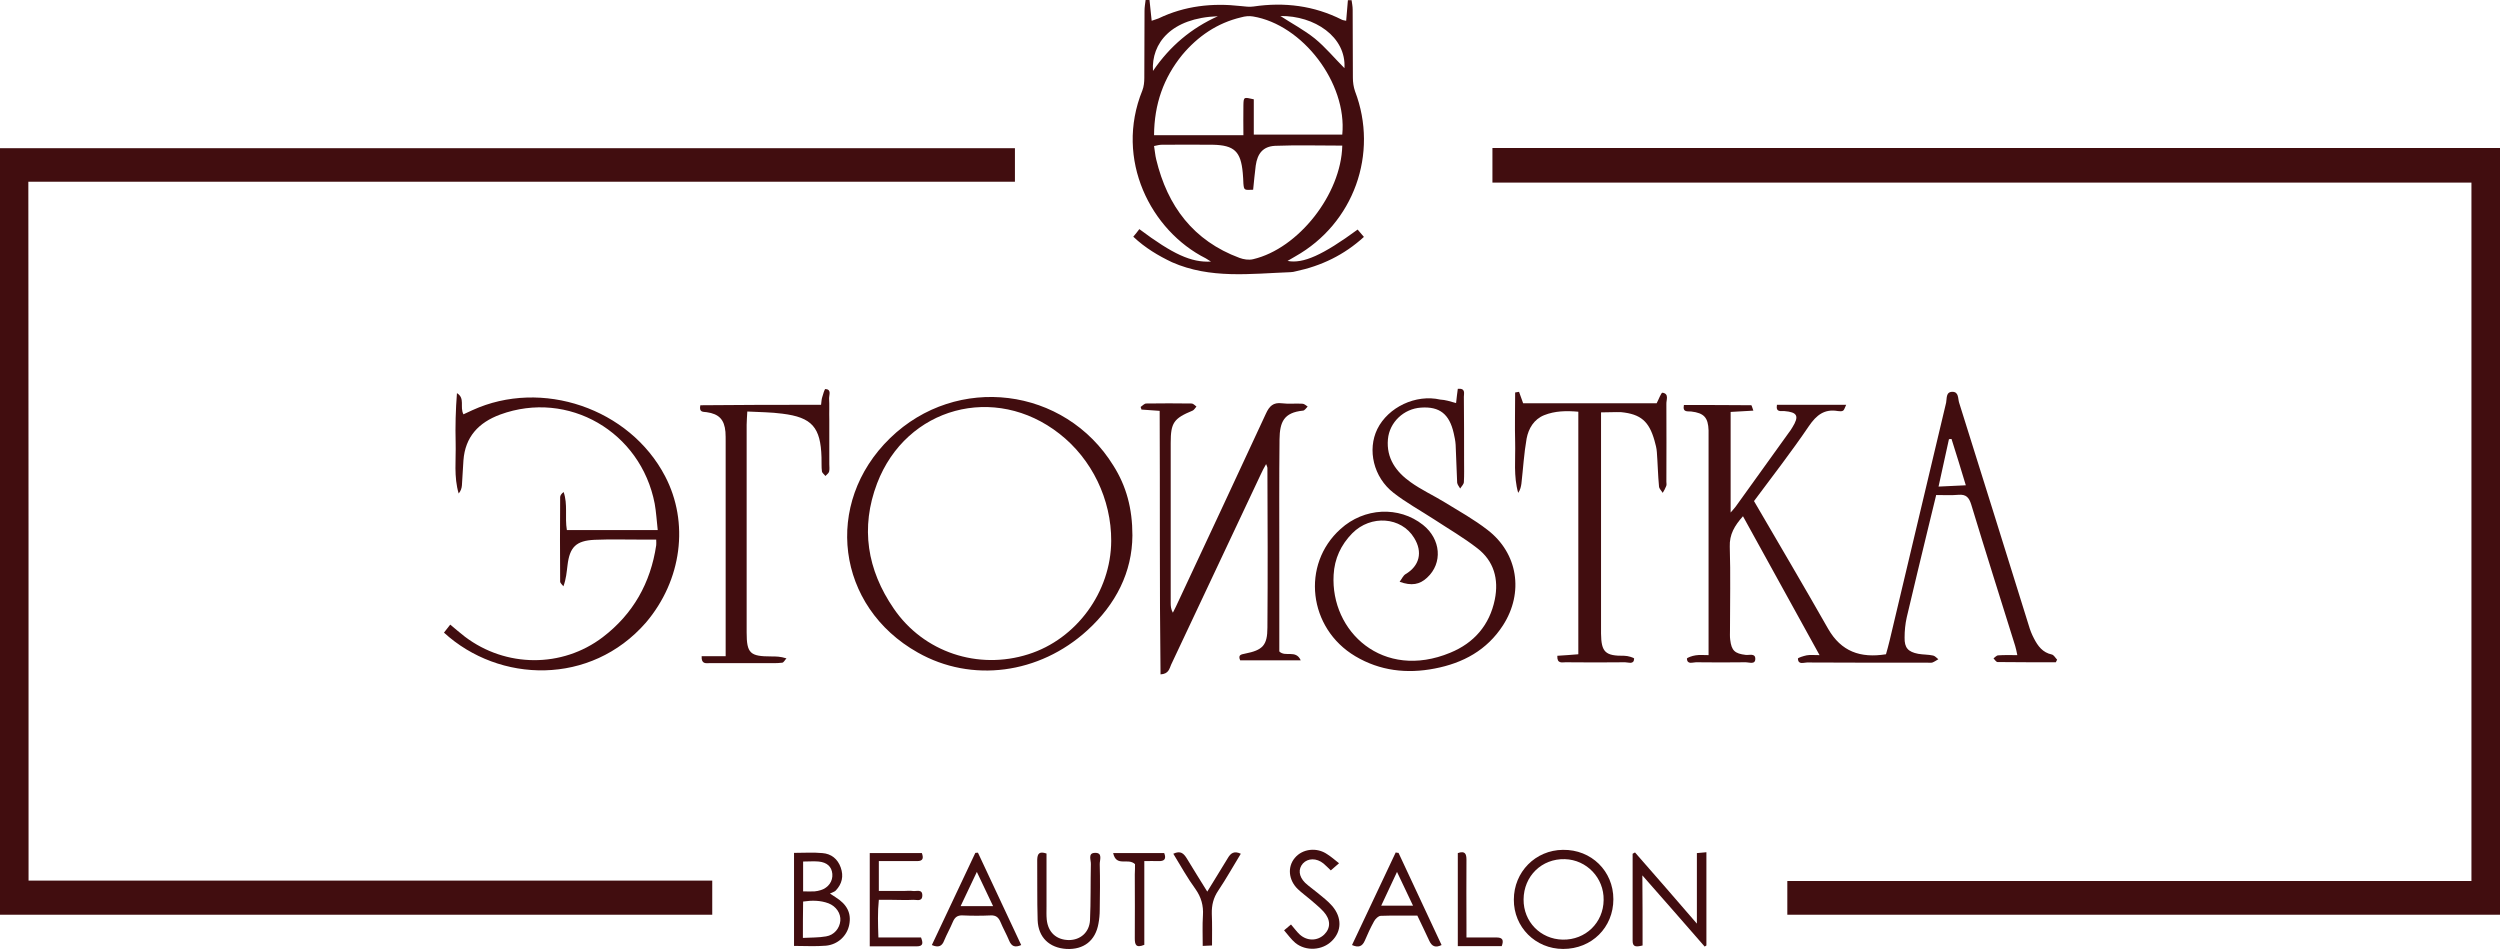
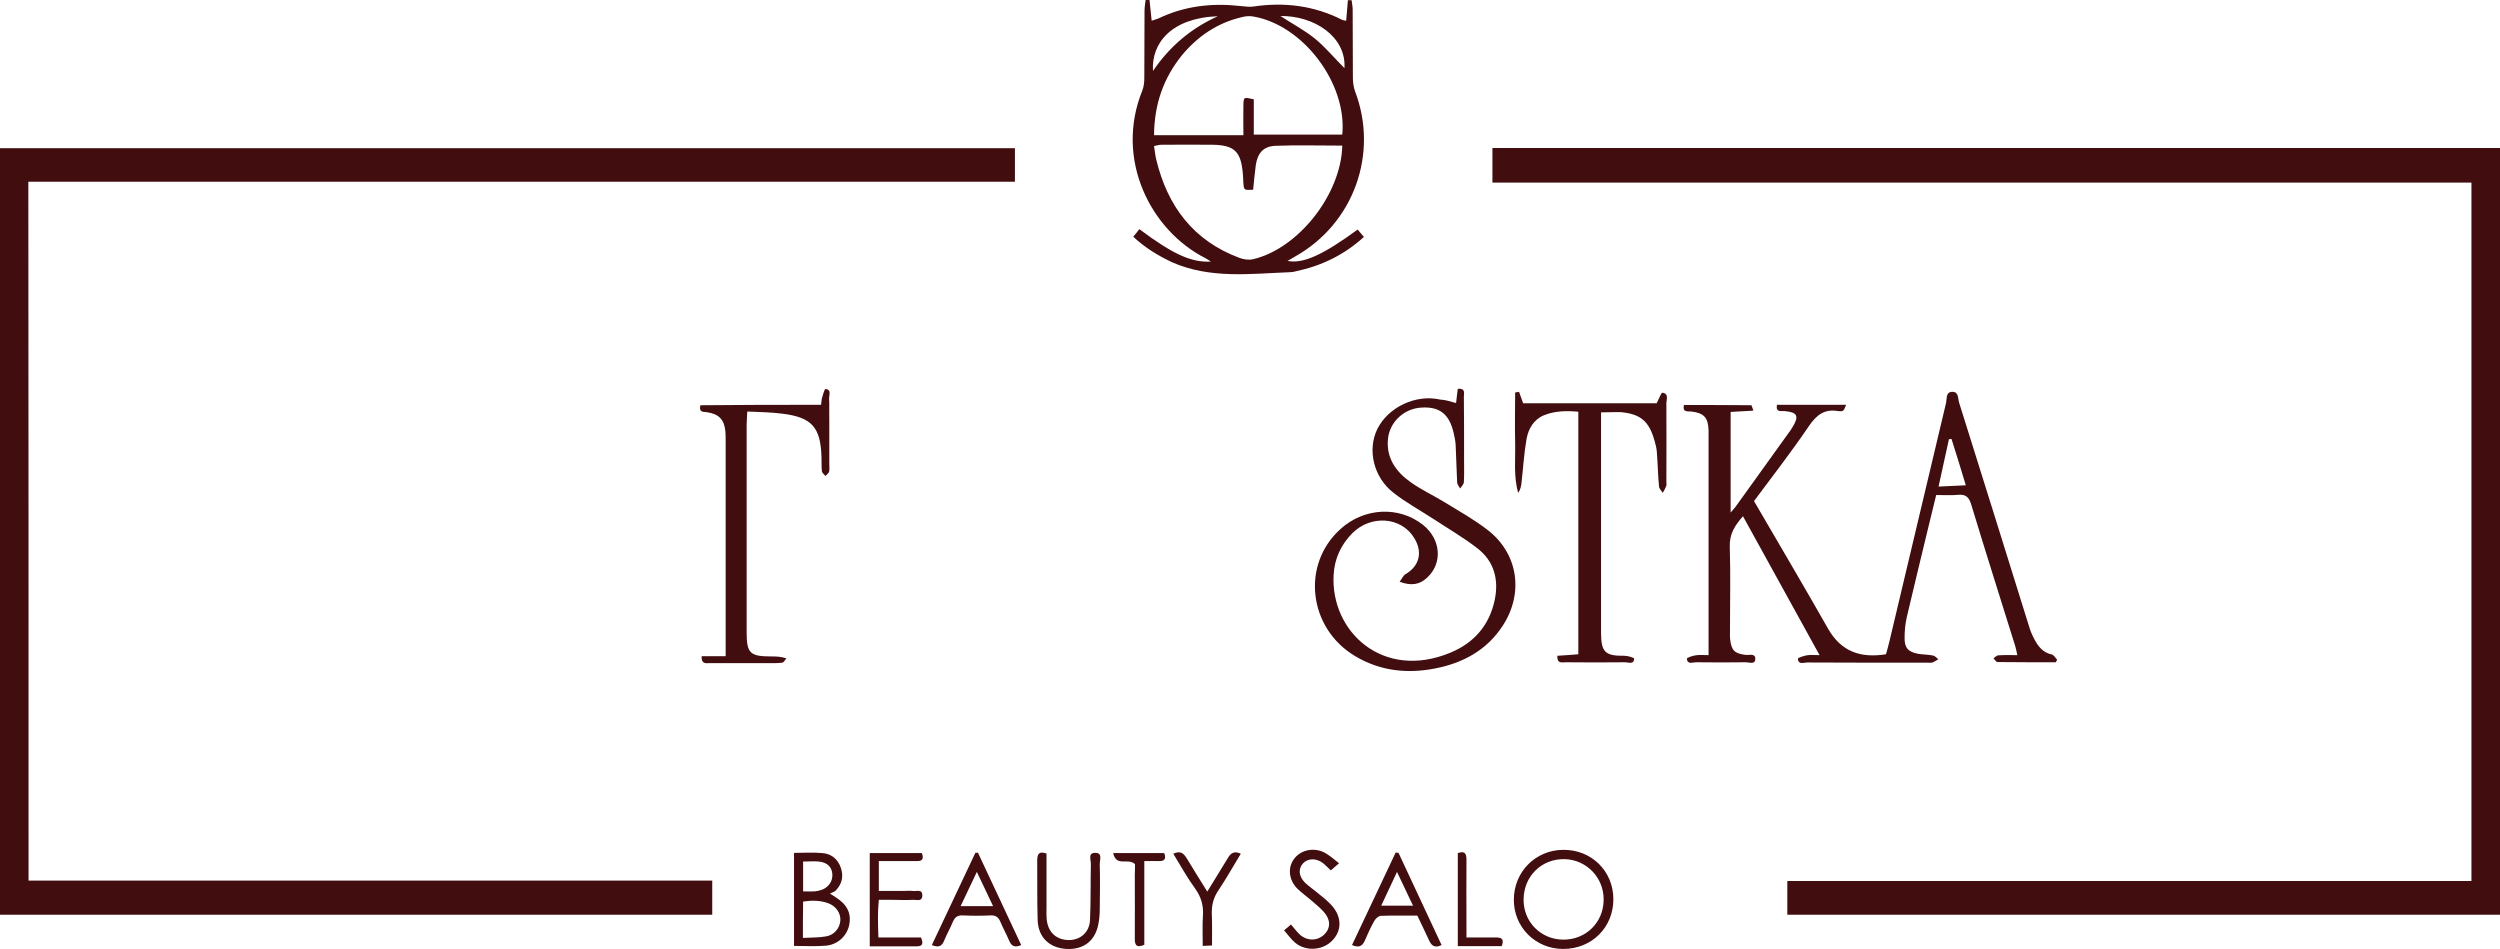
<svg xmlns="http://www.w3.org/2000/svg" version="1.1" id="_Слой_1" x="0px" y="0px" viewBox="0 0 1155.5 438.6" style="enable-background:new 0 0 1155.5 438.6;" xml:space="preserve">
  <style type="text/css">
	.st0{fill:#410D0F;}
</style>
  <g>
    <g>
      <path class="st0" d="M13.2,407c105.4,0,210.5,0,316,0c0,5.4,0,10.4,0,15.8c-109.8,0-219.3,0-329.3,0c0-118.1,0-236,0-354.3    c156.3,0,312.5,0,469.2,0c0,4.9,0,9.9,0,15.5c-151.8,0-303.7,0-456,0C13.2,191.8,13.2,299.2,13.2,407z" />
      <path class="st0" d="M1155.5,422.8c-110,0-219.5,0-329.4,0c0-5.2,0-10.1,0-15.6c105.4,0,210.6,0,316.2,0c0-107.8,0-215,0-322.8    c-150.6,0-301.3,0-452.5,0c0-5.6,0-10.6,0-16c155.2,0,310.2,0,465.7,0C1155.5,186.4,1155.5,304.3,1155.5,422.8z" />
      <path class="st0" d="M810.7,231.6c11.6,19.9,23.1,39.4,34.3,59.1c6,10.4,14.8,13.6,26.7,11.7c0.5-1.9,1.2-4.1,1.7-6.4    c8.7-36.6,17.4-73.2,26.1-109.9c0.4-1.9-0.2-5,2.9-5c3,0,2.5,3.1,3.1,5c10.8,34.3,21.5,68.7,32.2,103c0.6,2.1,1.4,4.1,2.4,6    c1.8,3.5,4,6.5,8.2,7.4c1,0.2,1.7,1.6,2.5,2.4c-0.2,0.4-0.4,0.8-0.6,1.2c-9,0-17.9,0-26.9-0.1c-0.7,0-1.3-1.1-1.9-1.7    c0.7-0.5,1.4-1.4,2.2-1.4c2.8-0.2,5.6-0.1,8.8-0.1c-0.4-1.8-0.6-3.1-1-4.3c-6.8-21.8-13.7-43.5-20.3-65.3c-1-3.2-2.3-4.8-5.9-4.5    c-3.3,0.3-6.6,0.1-10.3,0.1c-1.3,5.2-2.5,10.2-3.7,15.2c-3.3,13.8-6.7,27.5-9.9,41.3c-0.7,3.1-1,6.3-1,9.4    c-0.1,4.7,1.6,6.6,6.3,7.5c2.3,0.4,4.7,0.3,6.9,0.8c0.9,0.2,1.6,1.1,2.4,1.7c-0.9,0.5-1.7,1.1-2.7,1.5c-0.6,0.2-1.3,0.1-2,0.1    c-18.7,0-37.3,0-56-0.1c-1.5,0-4.1,1.2-4.2-1.8c0-0.4,2.6-1.2,4-1.5c1.6-0.3,3.3-0.1,6-0.1c-12-21.8-23.6-42.8-35.4-64.2    c-3.9,4.4-6.3,8.4-6.1,14.1c0.4,12.8,0.1,25.7,0.1,38.5c0,1.5-0.1,3,0.1,4.5c0.6,5,2.1,6.4,7.2,7c1.6,0.2,4.4-0.9,4.4,1.8    c0,2.8-2.8,1.6-4.4,1.6c-7.7,0.1-15.3,0.1-23,0c-1.5,0-4.1,1.2-4.2-1.7c0-0.4,2.5-1.3,4-1.5c1.8-0.3,3.6-0.1,6-0.1    c0-2.4,0-4.1,0-5.9c0-31.8,0-63.6,0-95.5c0-0.8,0-1.7,0-2.5c-0.2-5.9-2.1-8-8-8.7c-1.6-0.2-4.1,0.6-3.4-3c10.3,0,20.7,0,31.1,0.1    c0.3,0,0.5,1.3,1,2.5c-3.7,0.2-6.9,0.4-10.5,0.6c0,15.4,0,30.5,0,46.5c1.1-1.3,1.7-1.9,2.3-2.7c8.2-11.4,16.3-22.7,24.5-34.1    c0.6-0.8,1.2-1.6,1.7-2.5c3.3-5.3,2.4-7.1-3.7-7.6c-1.6-0.1-4,0.7-3.4-2.9c10.4,0,20.8,0,32,0c-0.6,1.2-0.8,2.2-1.4,2.7    c-0.6,0.4-1.6,0.3-2.4,0.2c-6.2-1.1-9.9,1.8-13.4,6.9C828.1,208.7,819.4,219.9,810.7,231.6z M902,202.9c-0.4,0-0.8,0-1.2,0.1    c-1.6,7.1-3.1,14.3-4.8,21.9c4.7-0.2,8.4-0.4,12.6-0.6C906.3,216.7,904.2,209.8,902,202.9z" />
      <path class="st0" d="M523.8,109.4c1.1-1.3,2-2.4,2.8-3.5c15.5,11.6,24,15.5,33.1,15c-1.1-0.7-1.7-1.1-2.4-1.5    c-25.3-12.7-42.3-45.6-29.3-77.6c0.7-1.8,0.9-3.9,0.9-5.8c0.1-10.3,0-20.7,0.1-31c0-1.7,0.3-3.3,0.5-5c0.6,0,1.2,0,1.8,0    c0.3,3.1,0.6,6.1,1,9.6c1.1-0.4,2.2-0.7,3.2-1.1c12.1-5.8,24.8-7.2,38-5.7c2,0.2,4,0.5,5.9,0.2c14.3-2.1,27.9-0.4,40.8,6.1    c0.6,0.3,1.2,0.3,2,0.5c0.3-3.3,0.5-6.4,0.8-9.5c0.6,0,1.2,0,1.7,0c0.2,1.4,0.5,2.9,0.5,4.3c0.1,10.5,0,21,0.1,31.5    c0,2.1,0.3,4.3,1,6.3c11,28.8-0.6,61.1-27.6,76.3c-1.1,0.6-2.3,1.3-3.6,2.1c7.2,1.4,16.3-2.7,32.4-14.5c0.9,1,1.8,2.1,2.9,3.4    c-9.2,8.4-19.7,13.4-31.5,15.9c-0.8,0.2-1.6,0.4-2.5,0.4c-18.4,0.7-37,3.2-54.7-4.6C535.4,118.2,529.3,114.6,523.8,109.4z     M533.4,62.5c14.1,0,27.5,0,41.3,0c0-4.8-0.1-9.3,0-13.8c0.1-3.9,0.1-3.9,4.8-2.8c0,5.3,0,10.8,0,16.3c13.9,0,27.4,0,40.9,0    c2.3-23.8-18.3-50.8-41.3-54.6c-1.7-0.3-3.7-0.1-5.4,0.4c-11.1,2.6-20.1,8.8-27.3,17.4C537.8,36,533.5,48.1,533.4,62.5z     M620.4,67.3c-10.6,0-20.9-0.3-31.1,0.1c-5.5,0.3-8.1,3.5-8.9,9.1c-0.5,3.7-0.8,7.5-1.2,11.2c-4.2,0.2-4.2,0.2-4.5-2.8    c-0.1-1.7-0.1-3.3-0.3-5c-0.9-9.9-3.9-12.8-13.9-13c-7.8-0.1-15.6,0-23.5,0c-1.1,0-2.2,0.3-3.6,0.6c0.4,2.3,0.5,4.2,1,6.2    c5.2,21.6,17.2,37.6,38.5,45.5c1.9,0.7,4.3,1.1,6.3,0.6C600.1,114.9,619.9,89.8,620.4,67.3z M621.4,31.5    c0.9-14.5-13.9-24.3-29.6-24.1c5.2,3.4,10.9,6.4,15.9,10.4C612.6,21.8,616.7,26.8,621.4,31.5z M532.9,32.8    c7.9-11.6,17.8-19.8,30-25.3C541.3,8.3,532.1,20,532.9,32.8z" />
-       <path class="st0" d="M523.4,247.5c-0.1,16.9-7.6,31.8-20.9,43.9c-22.2,20.2-53.4,24.3-78.3,10.2c-37.7-21.2-43.8-69-12.8-99.1    c30.8-29.9,80.7-23.7,103.2,12.7C520.6,224.7,523.4,235,523.4,247.5z M513.6,250c0.1-19.1-8.9-37.8-23.9-49.5    c-29.8-23.4-70.8-12.4-84.3,22.9c-7.8,20.5-4.6,40,7.7,57.9c13.8,20.2,39,28.5,62.2,21.1C497.5,295.4,513.5,273.6,513.6,250z" />
      <path class="st0" d="M673,186.3c0.3-2.6,0.5-4.6,0.8-6.6c3.7-0.3,2.8,2.1,2.8,3.7c0.1,9.8,0.1,19.7,0.1,29.5c0,3.3,0.1,6.7-0.1,10    c-0.1,1-1.1,1.9-1.7,2.9c-0.5-0.9-1.3-1.8-1.4-2.7c-0.3-5.8-0.4-11.6-0.7-17.5c-0.1-1.8-0.5-3.6-0.9-5.4    c-2-8.8-6.5-12.4-15.1-11.8c-8,0.5-14.6,6.8-15.3,14.6c-0.8,8.8,3.8,15.1,10.4,19.8c5,3.6,10.7,6.2,15.9,9.4    c6.7,4.1,13.5,7.9,19.7,12.7c14.1,10.8,16.9,29,7.2,44.1c-7.4,11.5-18.5,17.5-31.6,20c-12.8,2.5-25.3,1.1-36.7-5.7    c-21.7-12.9-25.1-42.4-6.8-58.8c10.9-9.9,27-10.7,38.1-1.9c8.3,6.6,9.2,17.7,1.9,24.4c-3.4,3.2-7.2,3.9-12.7,1.9    c1-1.3,1.6-2.8,2.7-3.5c6.5-3.8,8.1-10.2,4-16.8c-5.9-9.7-20-10.8-28.6-2.1c-5.2,5.3-8.2,11.7-8.6,19.2    c-1.5,26.2,22.8,48.9,53.9,36c11-4.5,18.2-12.8,20.6-24.6c1.9-9.4-0.4-17.8-8.1-23.7c-6.3-4.9-13.2-8.9-19.9-13.3    c-6.3-4.1-12.9-7.7-18.8-12.3c-9.3-7.2-12.2-19.9-7.5-29.5c5-10.1,17.8-16.2,29.1-13.6C668,184.8,670.2,185.5,673,186.3z" />
-       <path class="st0" d="M536,189.9c-3.3-0.2-5.9-0.4-8.4-0.6c-0.1-0.4-0.3-0.8-0.4-1.2c0.9-0.6,1.7-1.6,2.6-1.6c7-0.1,14-0.1,21,0    c0.7,0,1.5,0.9,2.2,1.4c-0.6,0.7-1.1,1.6-1.8,1.9c-8.7,3.6-10.1,5.6-10.1,14.9c0,24.7,0,49.3,0,74c0,1.4,0.1,2.9,1,4.5    c0.5-0.9,1-1.9,1.4-2.8c13.9-29.7,27.8-59.4,41.6-89.2c1.6-3.5,3.4-5.3,7.4-4.8c3.1,0.4,6.3,0,9.5,0.2c0.8,0,1.6,0.8,2.4,1.3    c-0.7,0.7-1.4,1.9-2.2,1.9c-8.8,0.9-10.7,5.2-10.8,13.3c-0.2,18.2-0.1,36.3-0.1,54.5c0,13.2,0,26.3,0,39.5c0,1.5,0,3,0,4    c2.8,2.8,7.6-1,9.9,4.1c-9.8,0-18.9,0-28,0c-1.1-2.6,0.5-2.7,2.3-3.1c8.1-1.6,10.3-3.8,10.3-12c0.2-24.6,0.1-49.3,0-73.9    c0-0.3-0.2-0.6-0.6-1.7c-1,1.8-1.8,3.2-2.4,4.6c-13.8,29.4-27.7,58.7-41.5,88.1c-0.8,1.8-1.1,4.3-4.9,4.5    C535.9,271,536.2,230.7,536,189.9z" />
-       <path class="st0" d="M205.2,292.4c1-1.3,1.9-2.4,2.9-3.7c2.4,2,4.6,3.9,6.8,5.6c18.9,14.3,44.9,14.5,63.7,0.2    c14-10.7,22.1-25,24.7-42.5c0.1-0.6,0-1.3,0-2.6c-2.5,0-4.7,0-7,0c-7.2,0-14.3-0.2-21.5,0.1c-8.5,0.4-11.5,3.3-12.5,11.8    c-0.4,3.1-0.6,6.2-1.9,9.7c-0.5-0.7-1.5-1.5-1.5-2.2c-0.1-13-0.1-26,0-39c0-0.8,0.6-1.6,1.6-2.4c2,5.7,0.5,11.6,1.5,17.6    c13.8,0,27.5,0,42,0c-0.5-4.4-0.7-8.3-1.4-12.2c-6.4-33.3-40-52.7-71.4-41.2c-10,3.7-16.2,10.3-17,21.2c-0.3,3.8-0.4,7.6-0.7,11.5    c-0.1,1.3-0.5,2.6-1.5,3.8c-2.3-7.7-1.2-15.6-1.4-23.3c-0.2-7.7,0-15.4,0.6-23.1c3.9,2.4,1.2,6.3,3,9.8c1.3-0.6,2.7-1.2,4.1-1.9    c32.1-14.7,72.7-0.9,89.1,30.5c11.2,21.4,7.8,48.1-8.9,67.7C273,317,230.8,315.8,205.2,292.4z" />
      <path class="st0" d="M740,190.6c0,2,0,3.6,0,5.3c0,31.8,0,63.6,0,95.4c0,0.5,0,1,0,1.5c0.1,8.7,2,10.4,10.8,10.3    c1.6,0,4.5,0.9,4.5,1.3c-0.1,2.9-2.6,1.7-4.2,1.7c-9.2,0.1-18.3,0.1-27.5,0c-1.6,0-4,0.8-3.8-3c3.1-0.2,6.3-0.4,9.7-0.7    c0-37.4,0-74.5,0-112.1c-5.5-0.5-10.8-0.4-15.8,1.6c-4.7,1.9-7.2,6.1-8.1,10.8c-1.2,6.8-1.6,13.8-2.4,20.8    c-0.2,1.4-0.5,2.9-1.5,4.3c-2.2-7.7-1.2-15.6-1.4-23.3c-0.2-7.7,0-15.4,0-23.1c0.6-0.1,1.2-0.2,1.8-0.3c0.6,1.6,1.1,3.2,1.9,5.3    c20.6,0,41.4,0,61.7,0c1-1.9,2.1-5,2.7-4.9c3.2,0.5,1.7,3.4,1.8,5.2c0.1,12,0,24,0,36c0,0.7,0.2,1.4-0.1,2c-0.4,1.1-1,2.1-1.6,3.1    c-0.6-1-1.6-1.9-1.7-2.9c-0.5-5.3-0.6-10.6-1-15.9c-0.1-1.8-0.6-3.6-1.1-5.4c-2.5-8.8-6.3-12.2-15.4-13.1    C746.4,190.4,743.6,190.6,740,190.6z" />
      <path class="st0" d="M379.5,187.1c0.2-1.5,0.2-2.5,0.5-3.4c0.4-1.4,1.1-3.9,1.5-3.9c2.9,0.2,1.7,2.7,1.7,4.2c0.2,3.3,0,6.7,0.1,10    c0,6.8,0,13.7,0,20.5c0,1.2,0.2,2.4-0.1,3.5c-0.2,0.8-1.1,1.3-1.7,2c-0.5-0.7-1.5-1.4-1.6-2.1c-0.3-2.1-0.1-4.3-0.2-6.5    c-0.4-13.9-4.4-18.5-18.1-20.2c-5.2-0.7-10.5-0.7-16.2-1c-0.1,2.5-0.3,4.3-0.3,6.1c0,32,0,64,0,96c0,9.7,1.6,11.1,11.4,11.1    c2.1,0,4.2,0,7,0.9c-0.7,0.7-1.3,2-2,2c-2.5,0.3-5,0.2-7.5,0.2c-8.7,0-17.3,0-26,0c-1.6,0-3.9,0.6-3.7-3.2c3.6,0,7.1,0,11.1,0    c0-2.2,0-3.7,0-5.2c0-31.3,0-62.6,0-94c0-1.5,0-3-0.1-4.5c-0.5-5.7-3-8.3-8.7-9.1c-1.7-0.2-3.6,0.1-2.9-3.2    C342.3,187.1,360.8,187.1,379.5,187.1z" />
      <path class="st0" d="M745.7,415.6c0,13.1-10,23-23.2,23c-12.8,0-22.9-10.1-22.8-22.8c0-12.8,10-22.9,22.7-23    C735.5,392.6,745.7,402.6,745.7,415.6z M722.3,434.3c10.5,0.2,18.8-7.8,18.9-18.3c0.2-10.2-7.8-18.6-17.9-18.9    c-10.7-0.3-19,7.8-19.1,18.6C704.1,426,712,434.1,722.3,434.3z" />
-       <path class="st0" d="M759.2,437c-2.9,0.7-4.6,0.8-4.6-2.1c0-13.4,0-26.9,0-40.3c0.4-0.2,0.7-0.4,1.1-0.6    c9.3,10.6,18.6,21.3,28.6,32.9c0-11.5,0-21.9,0-32.6c1.7-0.1,2.9-0.3,4.4-0.4c0,14.6,0,28.8,0,43.1c-0.3,0.2-0.5,0.3-0.8,0.5    c-9.3-10.7-18.6-21.3-28.8-32.9C759.2,416.1,759.2,426.5,759.2,437z" />
      <path class="st0" d="M367,437.2c0-14.7,0-28.7,0-43c4.6,0,8.9-0.3,13.1,0.1c4.1,0.3,7.1,2.7,8.5,6.7c1.4,4,0.6,7.5-2.3,10.6    c-0.6,0.6-1.5,0.8-2.7,1.4c1.6,1.1,2.1,1.4,2.6,1.7c5.3,3.3,7.4,7.4,6.3,12.8c-1,5-5.2,9.1-10.8,9.6    C376.9,437.5,372.1,437.2,367,437.2z M371.1,433.5c3.8-0.2,7.3-0.1,10.7-0.7c3.8-0.6,6.3-3.8,6.6-7.2c0.3-3.4-1.9-6.7-5.5-8.1    c-3.8-1.4-7.7-1.4-11.7-0.8C371.1,422.4,371.1,427.6,371.1,433.5z M371.2,398.2c0,5,0,9.3,0,13.8c2.1,0,3.7,0.1,5.3,0    c1-0.1,2-0.3,2.9-0.6c3.5-1.1,5.6-4.1,5.3-7.5c-0.3-3.3-2.4-5.3-6.3-5.7C376.1,398,373.8,398.2,371.2,398.2z" />
      <path class="st0" d="M646.4,394.2c6.6,14.1,13.2,28.3,19.9,42.6c-2.9,1.4-4.5,0.6-5.7-2c-1.7-3.8-3.6-7.5-5.5-11.6    c-5.7,0-11.3-0.1-16.9,0.1c-1.1,0-2.5,1.4-3.1,2.5c-1.6,2.9-3,5.9-4.3,9c-1.2,2.7-2.9,3.3-5.9,2c6.8-14.3,13.5-28.5,20.2-42.8    C645.5,394.1,646,394.2,646.4,394.2z M653.1,418.6c-2.6-5.4-4.7-10-7.4-15.6c-2.8,5.9-4.9,10.5-7.3,15.6    C643.4,418.6,647.8,418.6,653.1,418.6z" />
      <path class="st0" d="M430.7,436.8c6.7-14.2,13.4-28.4,20.1-42.6c0.4,0,0.8-0.1,1.2-0.1c6.6,14.2,13.3,28.3,20,42.7    c-2.9,1.3-4.5,0.6-5.6-2.1c-1.2-2.9-2.8-5.7-4-8.6c-0.9-2.1-2.1-3.1-4.5-3c-4.3,0.2-8.6,0.2-13,0c-2.4-0.1-3.6,0.9-4.5,3    c-1.2,2.9-2.8,5.7-4,8.6C435.4,437.4,433.7,438.1,430.7,436.8z M459,418.8c-2.6-5.5-4.8-10.1-7.5-15.8c-2.8,5.8-5,10.6-7.5,15.8    C449.4,418.8,453.8,418.8,459,418.8z" />
      <path class="st0" d="M406,433.3c6.9,0,13.2,0,19.7,0c0.9,2.4,1.2,4.1-2,4.1c-7.1,0-14.3,0-21.7,0c0-14.5,0-28.6,0-43.1    c8,0,16,0,24.1,0c0.8,2.3,0.6,3.7-2.2,3.7c-4,0-8,0-12,0c-1.8,0-3.6,0-5.7,0c0,4.7,0,9,0,13.8c4,0,7.8,0,11.6,0c1.3,0,2.7-0.2,4,0    c1.7,0.3,4.6-1.1,4.5,2.2c-0.1,2.9-2.7,1.8-4.2,1.9c-3.3,0.2-6.7,0-10,0c-1.7,0-3.3,0-5.9,0C405.6,421.6,405.8,427.1,406,433.3z" />
      <path class="st0" d="M483.7,394.5c0,8.3,0,16.4,0,24.5c0,2-0.1,4,0.1,6c0.6,5.9,4.4,9.4,10.2,9.5c5.3,0,9.5-3.5,9.8-9.2    c0.4-8.6,0.2-17.3,0.4-25.9c0.1-1.8-1.5-5.1,1.8-5.2c3.9-0.2,2.2,3.4,2.3,5.3c0.2,7,0.1,14,0,21c0,2.2-0.2,4.3-0.6,6.4    c-1.4,7.9-6.8,12.1-14.8,11.7c-7.9-0.5-13-5.3-13.3-13.3c-0.3-9.3-0.1-18.6-0.2-27.9C479.5,394.7,480.2,393.3,483.7,394.5z" />
      <path class="st0" d="M618.9,399c-1.8,1.6-2.7,2.4-3.8,3.3c-1.3-1.2-2.3-2.3-3.4-3.2c-3.2-2.6-7.2-2.5-9.5,0c-2.2,2.5-2,5.9,1,8.9    c1.8,1.7,3.9,3.1,5.8,4.7c2.3,1.9,4.7,3.7,6.7,6c4.6,5.3,4.5,11.7-0.1,16.2c-4.4,4.4-12,4.9-16.9,0.9c-1.9-1.6-3.3-3.6-5.2-5.8    c1.2-1,2.1-1.8,3.2-2.7c1.5,1.7,2.6,3.3,4,4.6c3.4,3.1,8.1,3.1,11.3,0.1c3.1-3,3.1-6.9-0.2-10.6c-1.8-2-3.9-3.6-5.9-5.4    c-2-1.7-4.2-3.3-6.1-5.1c-4.3-4.2-4.8-10.3-1.3-14.4c3.5-4.2,10.1-5,14.9-1.7C615.3,396,616.9,397.4,618.9,399z" />
      <path class="st0" d="M542.3,394.6c3.4-1.6,4.8-0.1,6.2,2.1c3,5,6.1,9.9,9.5,15.4c3.4-5.6,6.5-10.5,9.5-15.5c1.4-2.4,3-3.4,6-2    c-3.5,5.7-6.7,11.5-10.4,17c-2.3,3.4-3.1,6.8-3,10.8c0.2,4.8,0.1,9.6,0.1,14.6c-1.5,0.1-2.6,0.1-4.3,0.2c0-4.9-0.2-9.5,0.1-14.1    c0.3-4.5-0.8-8.4-3.4-12.1C548.9,405.9,545.8,400.4,542.3,394.6z" />
      <path class="st0" d="M524.6,399.4c-3.3-3.1-8.6,1.5-10.1-5.1c8.2,0,15.9,0,23.6,0c1.1,2.8,0,3.8-2.7,3.7c-2-0.1-4,0-6.5,0    c0,13.2,0,26,0,38.7c-3.9,1.6-4.4-0.1-4.4-3c0.1-9.8,0-19.7,0-29.5C524.6,402.4,524.6,400.6,524.6,399.4z" />
      <path class="st0" d="M673.8,394.3c3.4-1.2,4,0.4,4,3.1c-0.1,10,0,20,0,30c0,1.8,0,3.6,0,5.9c5,0,9.5,0,13.9,0c2.9,0,3.4,1.3,2.4,4    c-6.7,0-13.3,0-20.3,0C673.8,423,673.8,408.8,673.8,394.3z" />
    </g>
  </g>
</svg>